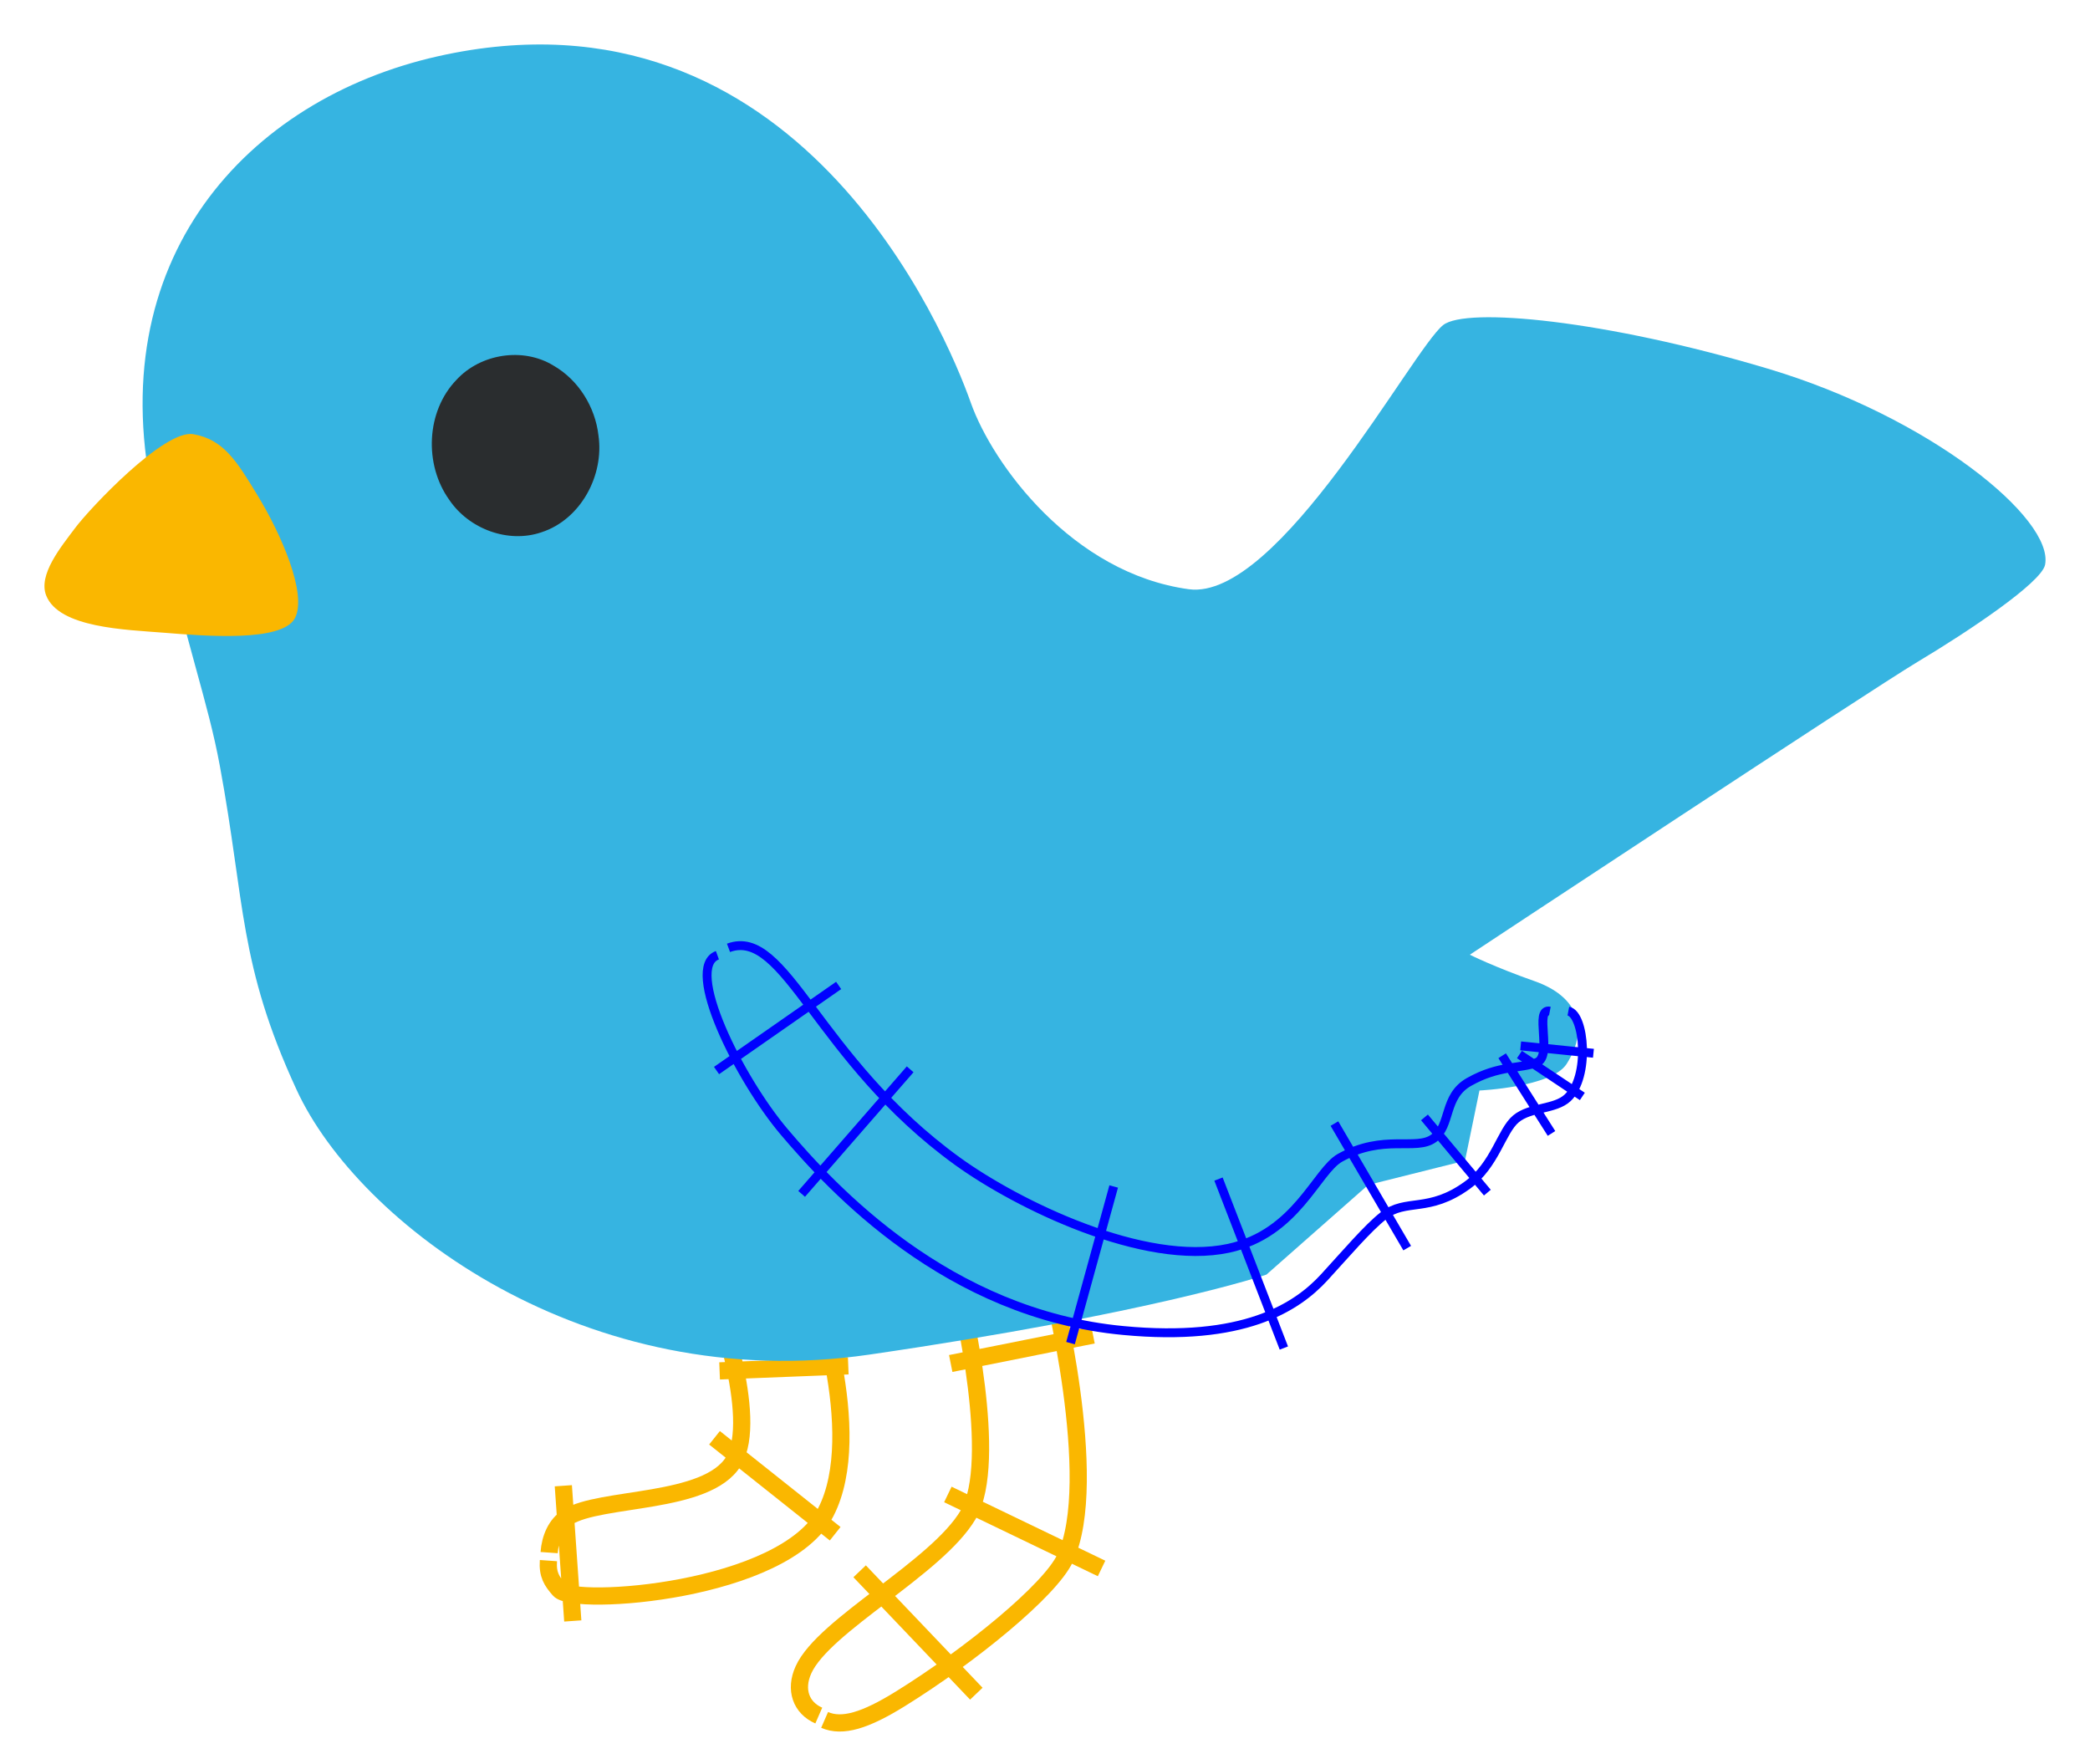
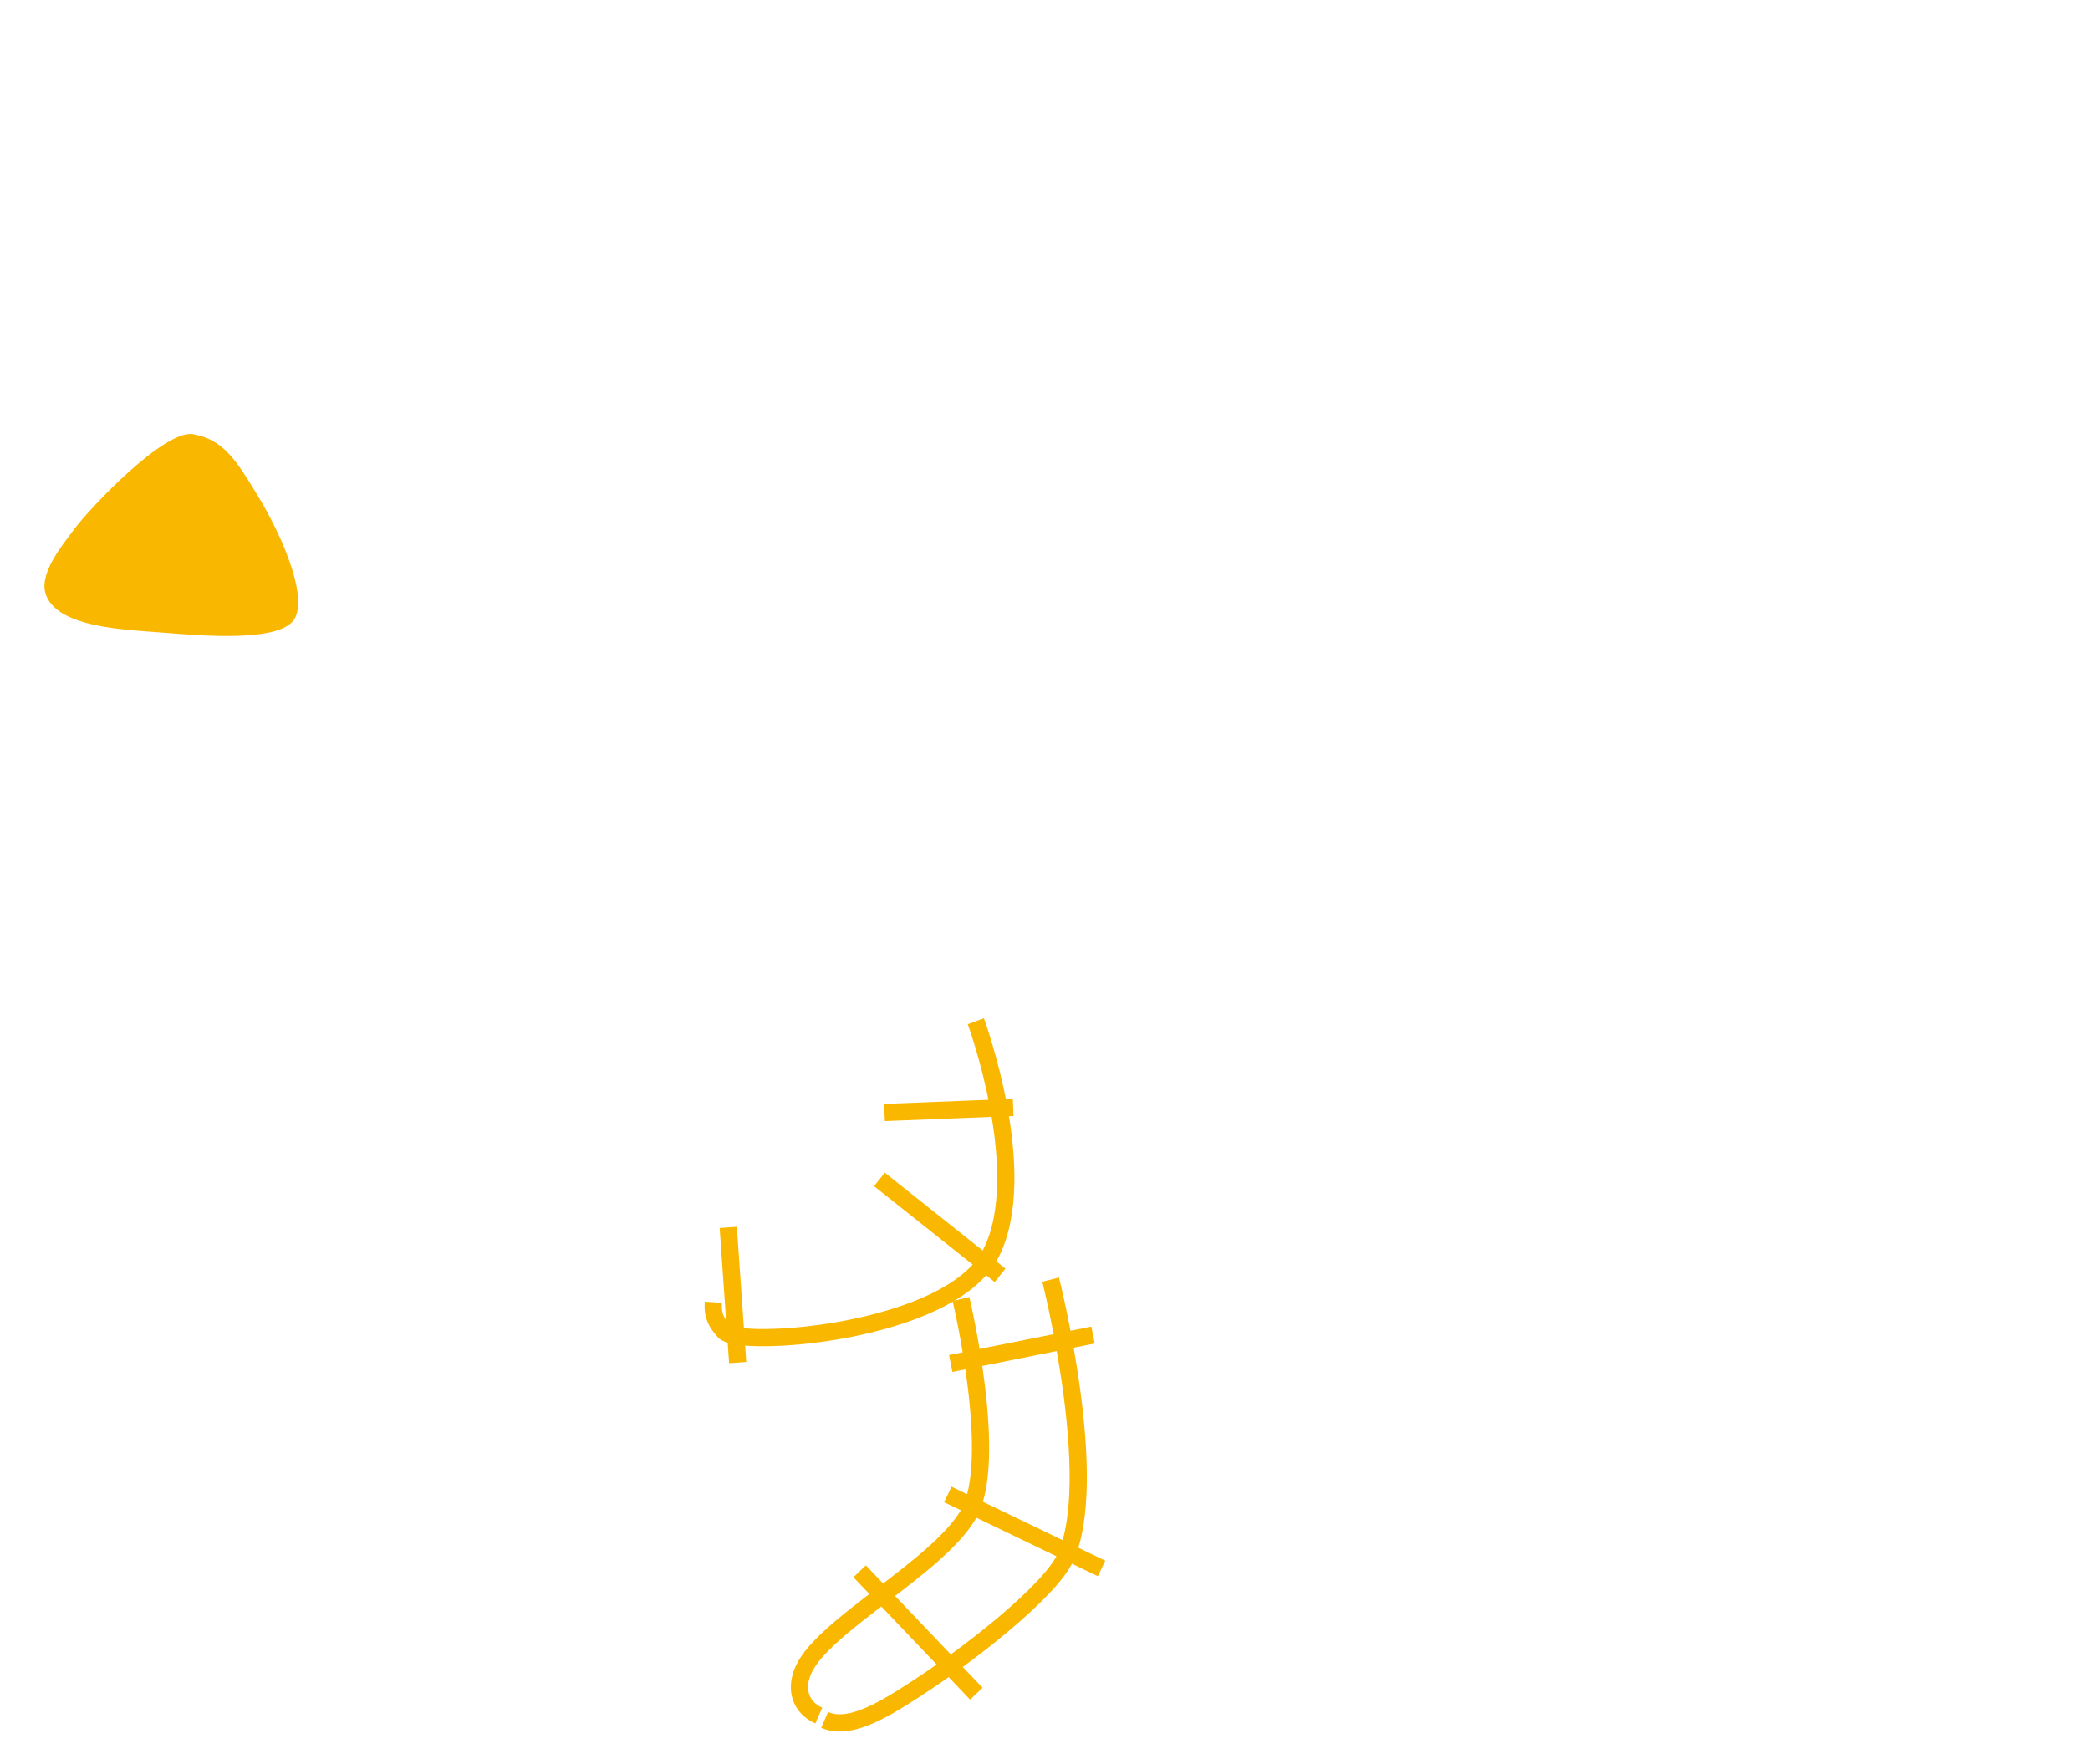
<svg xmlns="http://www.w3.org/2000/svg" xmlns:ns1="http://sodipodi.sourceforge.net/DTD/sodipodi-0.dtd" xmlns:ns2="http://www.inkscape.org/namespaces/inkscape" xmlns:ns3="http://inkstitch.org/namespace" width="47mm" height="39.667mm" preserveAspectRatio="xMidYMid meet" viewBox="0 0 177.638 149.921" version="1.1" id="svg16" ns1:docname="bird-noto-2.svg" ns2:version="1.0.1 (3bc2e813f5, 2020-09-07)">
  <defs id="defs20">
    <ns2:path-effect effect="simplify" id="path-effect1545" is_visible="true" lpeversion="1" steps="1" threshold="0" smooth_angles="360" helper_size="0" simplify_individual_paths="false" simplify_just_coalesce="false" />
  </defs>
  <ns1:namedview pagecolor="#ffffff" bordercolor="#666666" borderopacity="1" objecttolerance="10" gridtolerance="10" guidetolerance="10" ns2:pageopacity="0" ns2:pageshadow="2" ns2:window-width="1378" ns2:window-height="810" id="namedview18" showgrid="false" lock-margins="true" units="mm" fit-margin-top="1" fit-margin-left="1" fit-margin-right="1" fit-margin-bottom="1" ns2:zoom="4.1333796" ns2:cx="88.818898" ns2:cy="75.471429" ns2:window-x="0" ns2:window-y="0" ns2:window-maximized="0" ns2:current-layer="svg16" ns2:snap-global="false" ns2:document-rotation="0" />
-   <path d="m 60.69,109.999 c 0,0 3.905,10.501 1.653,14.201 -2.267,3.7 -11.32,2.984 -14.099,4.739 -0.995,0.629 -1.484,1.814 -1.57,3.02 m 22.251,-23.203 c 0,0 4.768,12.987 1.258,19.774 -3.51,6.786 -21.426,8.029 -22.655,6.581 -0.622,-0.717 -1.001,-1.266 -0.916,-2.472 m 1.268,-6.362 0.803,11.491 m 12.047,-15.568 10.255,8.155 m -9.823,-13.839 10.935,-0.432" fill="#f97d23" id="path2" style="fill:none;stroke:#fab700;stroke-width:1.463" ns2:label="foot" ns1:nodetypes="cccccscccccccc" ns3:satin_column="True" ns3:center_walk_underlay="True" />
+   <path d="m 60.69,109.999 m 22.251,-23.203 c 0,0 4.768,12.987 1.258,19.774 -3.51,6.786 -21.426,8.029 -22.655,6.581 -0.622,-0.717 -1.001,-1.266 -0.916,-2.472 m 1.268,-6.362 0.803,11.491 m 12.047,-15.568 10.255,8.155 m -9.823,-13.839 10.935,-0.432" fill="#f97d23" id="path2" style="fill:none;stroke:#fab700;stroke-width:1.463" ns2:label="foot" ns1:nodetypes="cccccscccccccc" ns3:satin_column="True" ns3:center_walk_underlay="True" />
  <path d="m 81.677,110.408 c 0,0 3.291,13.792 0.614,18.326 -2.676,4.534 -12.271,9.375 -13.997,13.178 -0.775,1.697 -0.208,3.24 1.298,3.896 M 89.297,108.756 c 0,0 4.329,17.097 1.229,23.679 -1.272,2.72 -8.029,8.249 -13.997,11.949 -2.984,1.85 -4.935,2.451 -6.442,1.795 m 10.476,-19.163 13.064,6.29 M 80.806,115.886 92.902,113.466 M 73.064,133.547 82.983,143.95" fill="#f97d23" id="path4" style="fill:none;stroke:#fab700;stroke-width:1.463" ns2:label="foot" ns1:nodetypes="csccccsccccccc" ns3:satin_column="True" ns3:center_walk_underlay="True" />
-   <path d="M 37.216,4.783 C 21.011,8.425 8.389,22.085 13.128,42.868 c 2.808,12.329 4.534,16.673 5.558,22.231 2.165,11.686 1.58,16.819 6.523,27.525 5.251,11.393 24.571,26.019 48.659,22.509 24.088,-3.51 33.77,-6.801 33.77,-6.801 l 8.644,-7.62 8.234,-2.062 1.229,-5.967 c 0,0 6.157,-0.278 7.415,-2.267 1.989,-3.159 0.819,-5.762 -2.676,-7.006 -3.495,-1.229 -5.558,-2.267 -5.558,-2.267 0,0 33.975,-22.45 38.085,-24.907 4.11,-2.457 10.501,-6.698 10.808,-8.234 0.775,-3.905 -9.784,-12.563 -23.576,-16.673 -13.792,-4.124 -25.639,-5.251 -27.584,-3.7 -2.589,2.033 -13.997,23.474 -21.617,22.45 C 91.155,48.732 84.369,39.474 82.511,34.224 80.405,28.271 67.754,-2.077 37.216,4.783 Z" fill="#36b4e1" id="path6" style="stroke-width:1.463" ns2:label="body" />
  <path d="m 16.418,36.9 c -2.472,-0.41 -8.79,6.318 -10.018,7.956 -1.229,1.638 -3.174,3.993 -2.472,5.762 1.097,2.75 6.728,2.896 10.018,3.159 3.437,0.278 10.018,0.819 11.115,-1.229 C 26.159,50.487 23.834,45.281 21.903,42.122 20.119,39.182 18.992,37.339 16.418,36.9 Z" fill="#f97d23" id="path8" style="stroke-width:1.463;fill:#fab700" ns2:label="nose" />
-   <path id="ellipse10" style="fill:#2a2d2f;stroke-width:1.768" d="m 50.867,37.014 c 0.491,3.394 -1.504,7.131 -4.835,8.221 -2.846,0.979 -6.182,-0.283 -7.845,-2.75 -2.154,-2.999 -1.979,-7.523 0.616,-10.209 2.04,-2.214 5.652,-2.791 8.237,-1.206 2.129,1.219 3.553,3.522 3.827,5.945 z" ns2:label="oeil" ns3:angle="30" />
-   <path d="m 133.301,85.937 c 1.375,0.263 1.848,5.589 -0.068,7.374 -1.068,0.995 -3.159,0.761 -4.388,1.784 -1.243,1.038 -1.755,3.905 -4.124,5.631 -3.291,2.399 -5.221,1.097 -7.137,2.603 -1.316,1.024 -3.232,3.276 -5.017,5.221 -2.399,2.618 -6.918,5.499 -17.083,4.534 C 80.507,111.681 70.708,100.975 66.657,96.207 62.811,91.673 58.123,82.225 60.975,81.186 m 70.753,4.751 c -1.375,-0.263 0.276,3.805 -1.099,4.361 -1.375,0.556 -3.203,0.205 -5.762,1.653 -2.194,1.229 -1.506,3.7 -3.013,4.797 -1.506,1.097 -4.256,-0.41 -7.956,1.653 -2.004,1.112 -3.7,6.45 -9.477,7.693 -7.167,1.536 -17.916,-3.686 -23.064,-7.415 C 69.407,90.02 66.789,78.773 61.918,80.558 m 9.362,3.196 -10.378,7.233 m 16.457,-0.105 -9.224,10.587 m 35.43,-1.258 5.556,14.361 m 4.298,-19.078 6.185,10.587 m 1.468,-11.111 5.346,6.394 m 2.83,-12.474 6.185,0.629 m -7.757,0.21 4.193,6.604 m 2.621,-3.145 -5.346,-3.564 m -34.487,11.216 -3.669,13.313" fill="#026aa8" id="path12" style="fill:none;stroke:#0000ff;stroke-width:0.756;stroke-miterlimit:4;stroke-dasharray:none" ns2:label="wing dark" ns1:nodetypes="ccccccccccscscccccccccccccccccccccc" ns3:satin_column="True" ns3:center_walk_underlay="True" />
</svg>